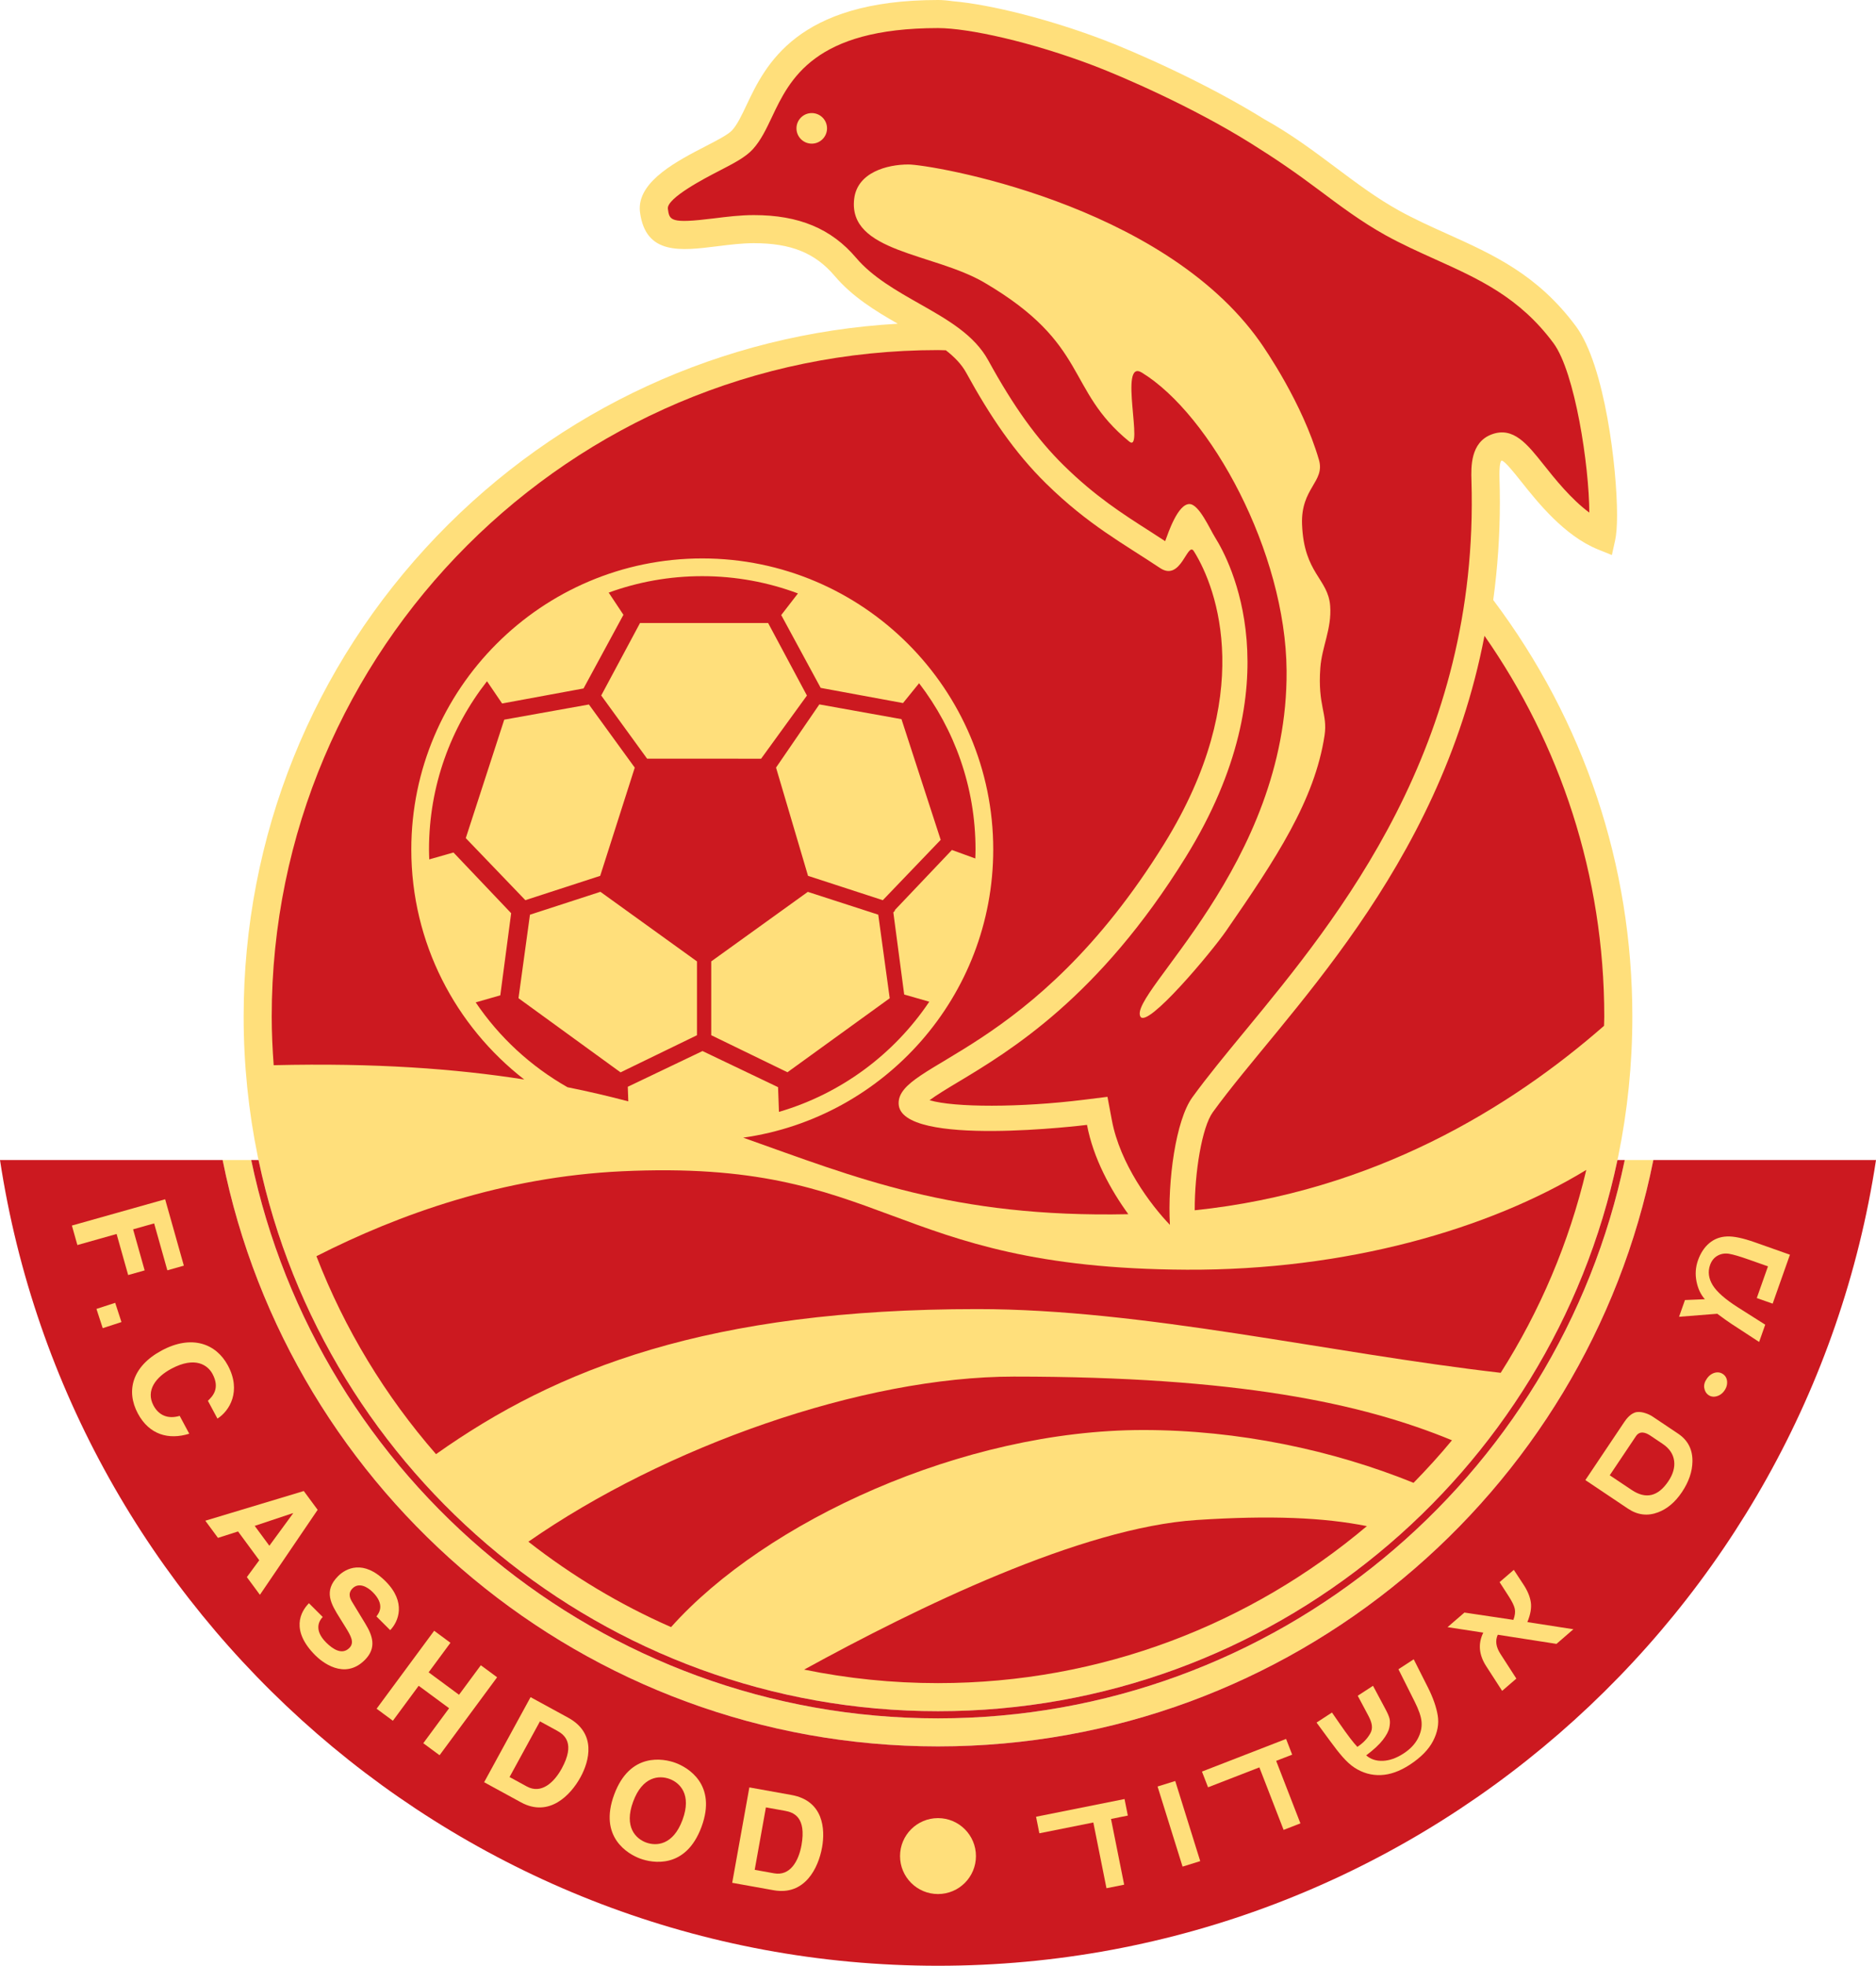
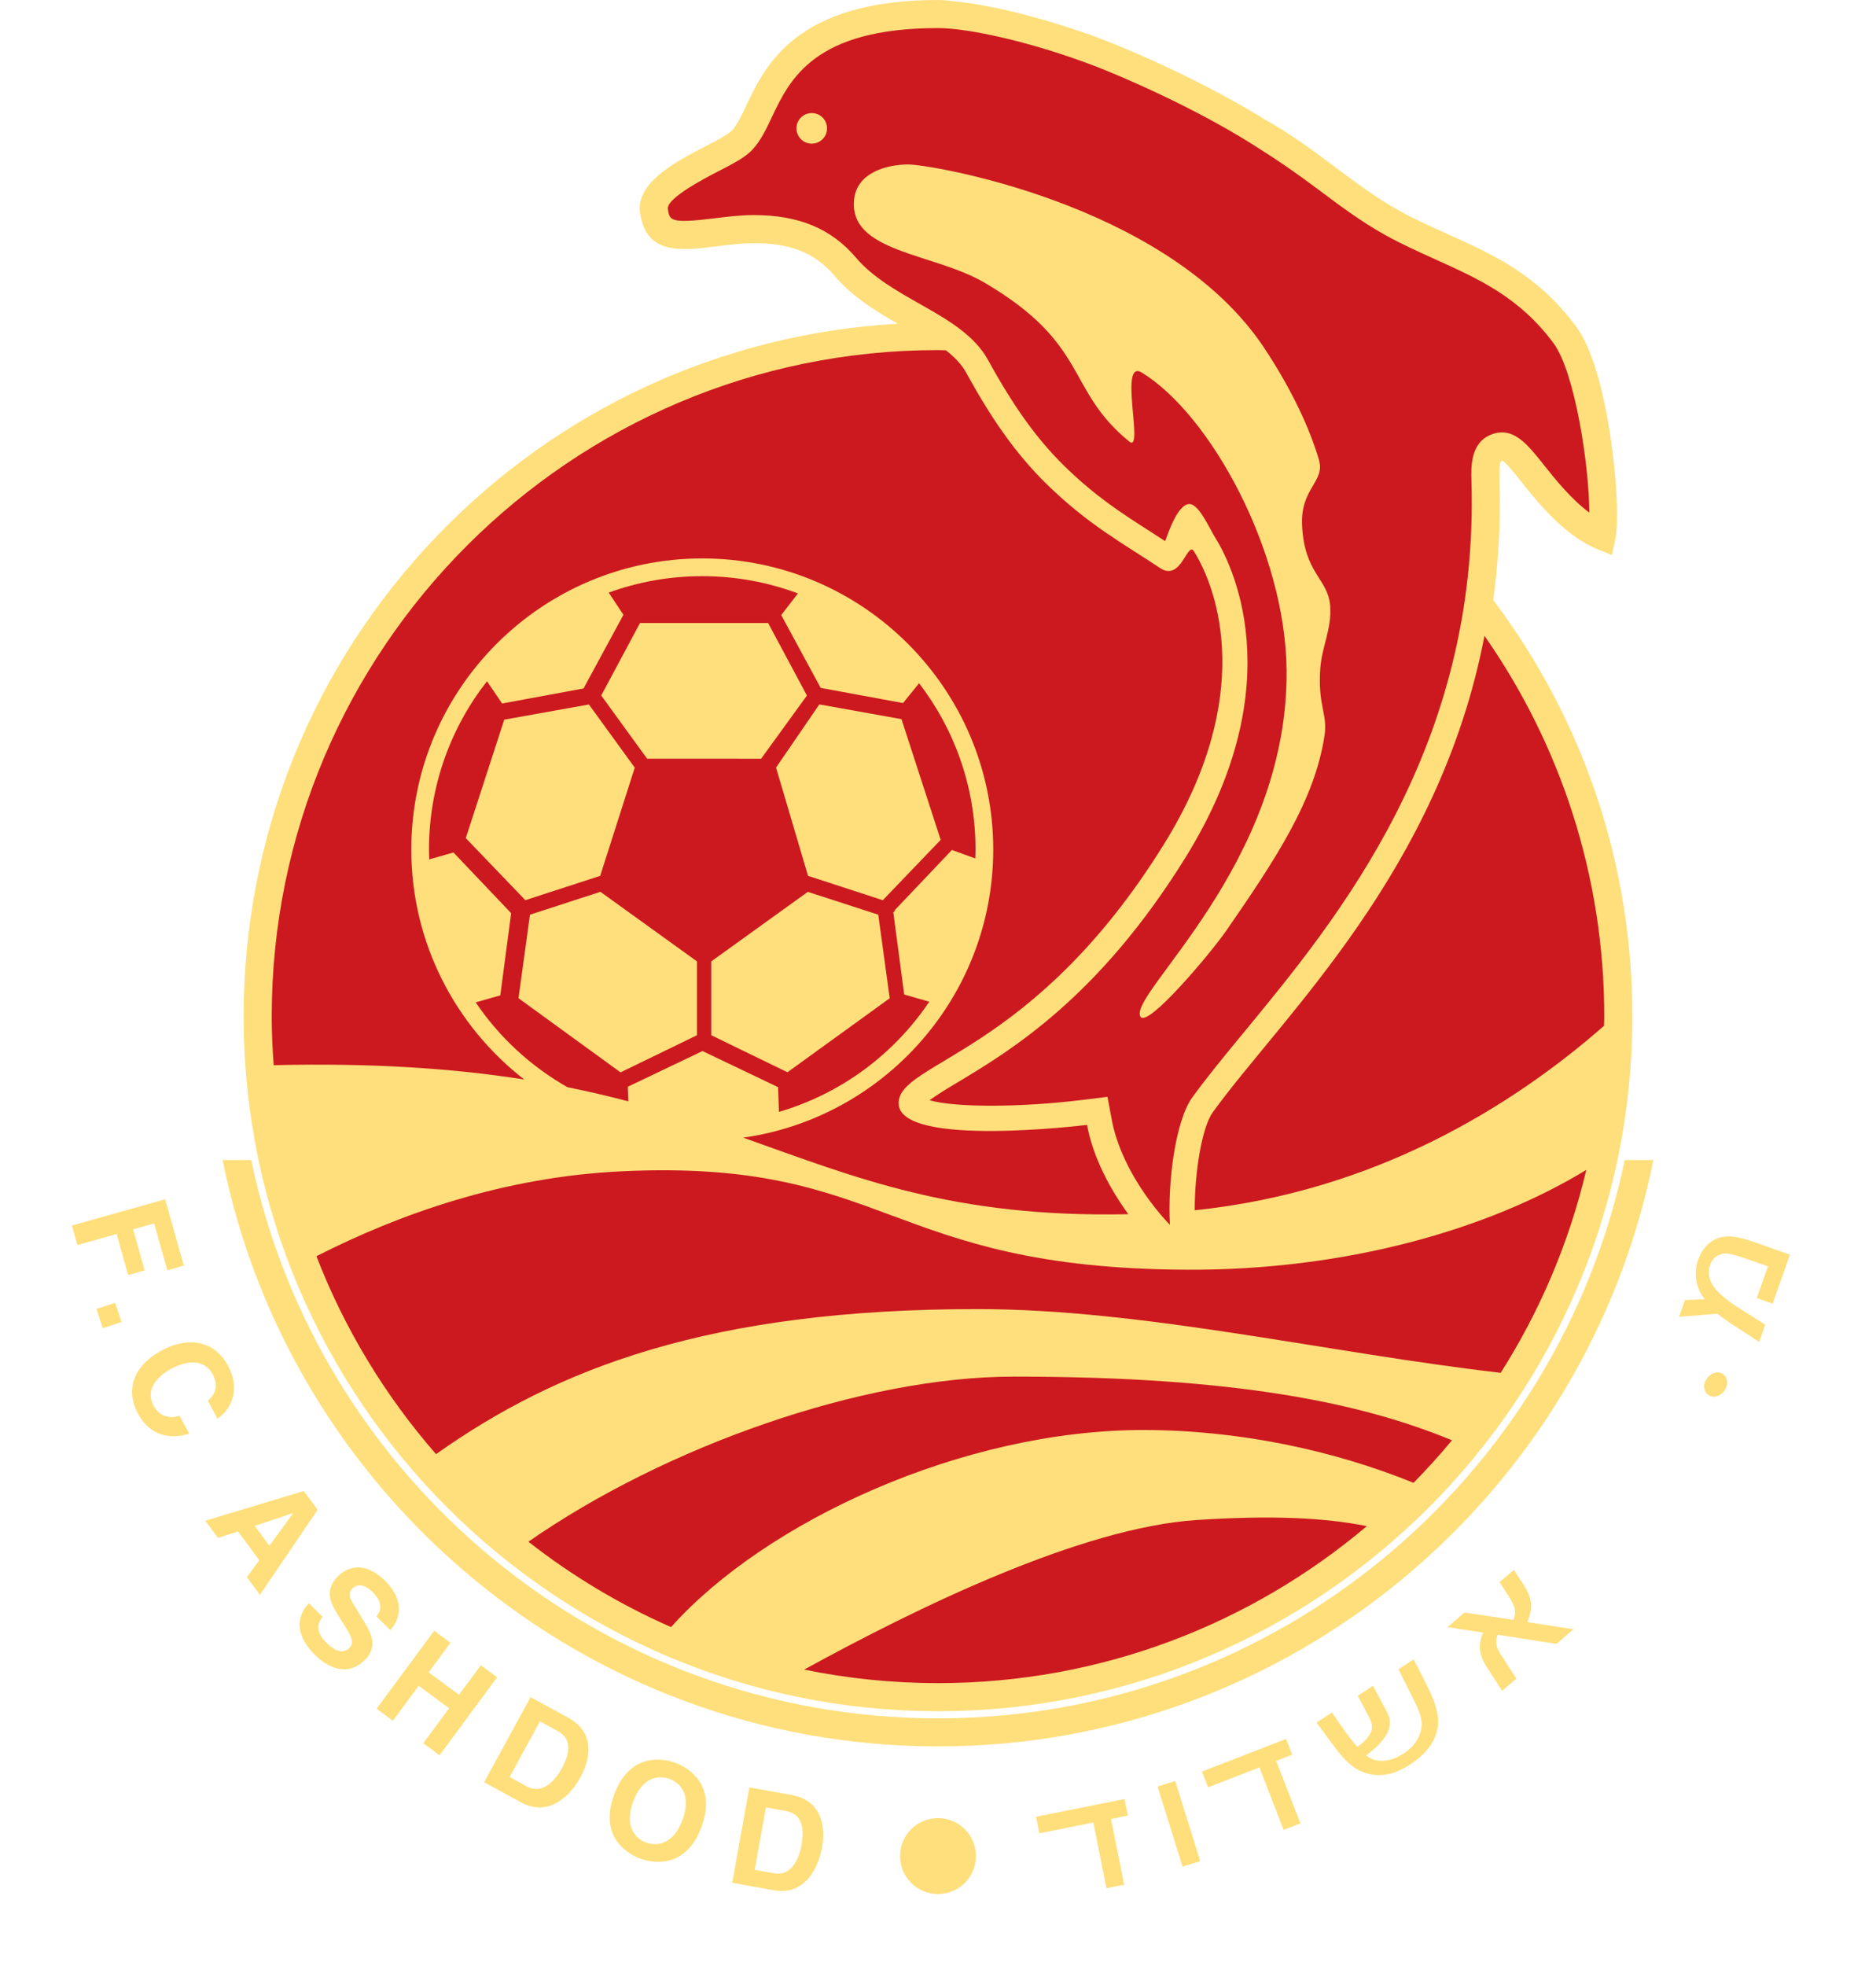
<svg xmlns="http://www.w3.org/2000/svg" width="544.52pt" height="570.37pt" viewBox="0 0 544.52 570.37" version="1.1">
  <defs>
    <clipPath id="clip1">
      <path d="M 0 336 L 544.52 336 L 544.52 570.371 L 0 570.371 Z M 0 336 " />
    </clipPath>
  </defs>
  <g id="surface1">
    <path style=" stroke:none;fill-rule:nonzero;fill:rgb(100%,87.5%,48.199%);fill-opacity:1;" d="M 216.703 30.453 C 215.258 33.504 214.012 36.137 212.504 37.797 C 211.367 39.047 208.188 40.691 204.816 42.43 C 196.68 46.633 185.691 52.305 185.691 60.441 C 185.691 60.855 185.723 61.277 185.781 61.703 C 187.48 74.035 197.574 72.777 208.258 71.445 C 211.754 71.008 215.359 70.559 218.812 70.559 C 229.602 70.559 236.613 73.402 242.27 80.066 C 247.375 86.086 253.992 90.156 260.59 93.93 C 209.68 96.84 162.266 118.621 126.824 155.52 C 90.645 193.191 70.719 242.715 70.719 294.969 C 70.719 406.102 161.129 496.512 272.258 496.512 C 383.387 496.512 473.797 406.102 473.797 294.969 C 473.797 251.027 459.832 209.238 433.418 174.09 C 434.691 164.785 435.344 155.262 435.344 145.688 C 435.344 143.523 435.309 141.359 435.242 139.191 C 435.227 138.648 435.219 138.16 435.219 137.719 C 435.219 134.719 435.559 133.898 435.781 133.688 C 435.82 133.672 435.914 133.645 435.914 133.645 C 436.859 133.852 439.477 137.141 441.578 139.781 C 446.246 145.652 454.059 155.477 463.816 159.418 L 467.855 161.051 L 468.797 156.797 C 469.172 155.109 469.359 152.633 469.359 149.434 C 469.359 135.941 465.855 106.031 457.422 94.672 C 446.293 79.684 433.504 73.922 419.965 67.824 C 415.359 65.75 410.598 63.602 406.062 61.094 C 399.648 57.543 393.844 53.199 387.691 48.598 C 381.289 43.809 374.672 38.859 367.066 34.648 L 367.188 34.723 C 349.938 23.969 329.098 14.918 320.473 11.629 C 305.074 5.754 287.82 1.324 276.516 0.348 L 276.637 0.363 C 274.949 0.117 273.5 0 272.258 0 C 231.125 0 222.098 19.062 216.703 30.453 " />
    <path style=" stroke:none;fill-rule:nonzero;fill:rgb(79.999%,9.799%,12.5%);fill-opacity:1;" d="M 180.461 339.852 C 146.008 341.48 115.715 352.344 91.844 364.492 C 100.039 385.691 111.863 405.082 126.559 421.926 C 161.633 397.07 205.742 379.836 283.684 379.836 C 332.031 379.836 385.148 392.52 435.59 398.324 C 446.934 380.461 455.422 360.629 460.43 339.453 C 432.016 356.746 390.672 368.625 344.477 368.41 C 256.754 368.004 257.98 336.18 180.461 339.852 " />
    <path style=" stroke:none;fill-rule:nonzero;fill:rgb(79.999%,9.799%,12.5%);fill-opacity:1;" d="M 347.328 441.035 C 313.773 443.234 266.141 466.465 233.402 484.441 C 245.961 487.012 258.953 488.363 272.258 488.363 C 319.645 488.363 363.078 471.203 396.746 442.809 C 384.289 440.312 368.789 439.629 347.328 441.035 " />
    <path style=" stroke:none;fill-rule:nonzero;fill:rgb(79.999%,9.799%,12.5%);fill-opacity:1;" d="M 153.367 447.332 C 166.012 457.223 179.902 465.578 194.777 472.109 C 222.148 441.461 279.441 414.922 331.828 414.922 C 359.383 414.922 386.848 420.738 410.293 430.242 C 414.172 426.281 417.91 422.184 421.441 417.902 C 395.266 407.105 359.047 399.422 294.289 399.422 C 250.359 399.422 193.008 419.727 153.367 447.332 " />
    <path style=" stroke:none;fill-rule:nonzero;fill:rgb(79.999%,9.799%,12.5%);fill-opacity:1;" d="M 430.879 184.484 C 417.727 252.895 372.305 294.703 352.023 322.715 C 348.875 327.059 346.73 340.203 346.777 351.164 C 398.73 345.773 438.434 321.391 465.582 297.641 C 465.594 296.746 465.648 295.867 465.648 294.969 C 465.648 253.918 452.777 215.828 430.879 184.484 " />
    <path style=" stroke:none;fill-rule:nonzero;fill:rgb(79.999%,9.799%,12.5%);fill-opacity:1;" d="M 337.945 244.785 C 364.469 201.945 353.449 170.938 346.516 159.922 C 344.645 156.953 342.844 168.898 336.723 164.82 C 326.023 157.688 315.914 152.344 303.676 140.34 C 294.453 131.293 287.355 120.754 280.422 108.105 C 279.082 105.668 277.02 103.574 274.539 101.637 C 273.781 101.613 273.023 101.578 272.258 101.578 C 165.621 101.578 78.867 188.332 78.867 294.969 C 78.867 299.719 79.098 304.41 79.438 309.07 C 108.789 308.363 132.297 310.098 152.16 313.219 C 132.238 297.754 119.383 273.602 119.383 246.488 C 119.383 199.922 157.27 162.031 203.836 162.031 C 250.406 162.031 288.293 199.922 288.293 246.488 C 288.293 289.023 256.68 324.301 215.715 330.094 C 248.336 341.641 276.52 353.395 327.5 352.301 C 322.32 345.184 317.316 336 315.508 326.387 C 315.508 326.387 261.266 333.141 260.836 320.266 C 260.426 308.027 299.789 306.426 337.945 244.785 " />
    <path style=" stroke:none;fill-rule:nonzero;fill:rgb(79.999%,9.799%,12.5%);fill-opacity:1;" d="M 182.219 315.328 L 203.906 304.965 L 225.836 315.445 L 226.098 322.613 C 244.121 317.348 259.496 305.879 269.727 290.648 L 262.449 288.562 L 259.297 264.734 L 259.77 264.234 L 259.742 264.047 L 276.301 246.621 L 283.086 249.09 C 283.113 248.227 283.152 247.363 283.152 246.488 C 283.152 228.332 277.035 211.609 266.77 198.242 L 262.105 203.996 L 238.207 199.59 L 226.754 178.461 L 231.609 172.184 C 222.965 168.953 213.609 167.176 203.836 167.176 C 194.297 167.176 185.148 168.859 176.68 171.949 L 180.953 178.387 L 169.375 199.758 L 145.742 204.121 L 141.355 197.664 C 130.82 211.129 124.52 228.07 124.52 246.488 C 124.52 247.449 124.562 248.402 124.594 249.355 L 131.625 247.355 L 148.367 264.969 L 145.215 288.797 L 138.074 290.844 C 144.918 300.973 154.055 309.406 164.719 315.461 C 170.938 316.707 176.789 318.09 182.367 319.562 L 182.219 315.328 M 228.562 311.117 L 206.438 300.367 L 206.438 278.953 L 234.473 258.777 L 254.918 265.395 L 258.246 289.645 L 228.562 311.117 M 261.66 208.664 L 273.039 243.684 L 256.238 261.195 L 234.535 254.129 L 225.25 222.719 L 237.82 204.383 L 261.66 208.664 M 185.77 180.773 L 222.953 180.773 L 234.215 201.816 L 220.914 220.141 L 187.824 220.129 L 174.508 201.797 L 185.77 180.773 M 135.195 243.184 L 146.359 208.812 L 170.934 204.41 L 184.242 222.73 L 174.211 254.129 L 152.484 261.188 L 135.195 243.184 M 150.496 289.633 L 153.824 265.406 L 174.273 258.762 L 202.301 278.953 L 202.301 300.375 L 180.117 311.148 L 150.496 289.633 " />
    <path style=" stroke:none;fill-rule:nonzero;fill:rgb(79.999%,9.799%,12.5%);fill-opacity:1;" d="M 450.883 99.531 C 441.016 86.242 429.164 80.906 416.617 75.254 C 411.863 73.109 406.941 70.895 402.117 68.223 C 395.219 64.402 388.91 59.684 382.812 55.117 C 376.098 50.09 370.562 46.27 363.012 41.551 C 346.02 30.934 325.562 22.137 317.617 19.105 C 299.379 12.148 281.094 8.148 272.258 8.148 C 236.281 8.148 229.223 23.055 224.066 33.941 C 222.414 37.43 220.855 40.723 218.531 43.277 C 216.41 45.613 213.109 47.316 208.547 49.676 C 204.809 51.605 193.426 57.484 193.855 60.59 C 194.316 63.941 194.453 64.953 207.25 63.359 C 210.984 62.895 214.852 62.41 218.812 62.41 C 231.887 62.41 241.312 66.348 248.48 74.797 C 253.238 80.398 260.168 84.328 266.871 88.129 C 275.059 92.77 282.785 97.152 286.855 104.574 C 294.227 118.016 301.004 127.43 308.816 135.098 C 317.934 144.039 325.723 149.016 333.973 154.285 C 335.344 155.16 336.777 156.102 338.195 157.02 C 339.117 154.516 341.875 146.254 345.238 146.254 C 348.031 146.254 351.16 153.523 352.73 156.012 C 356.84 162.539 375.742 197.684 344.191 248.652 C 318.91 289.488 293.215 304.895 277.863 314.098 C 275.066 315.773 271.824 317.727 269.809 319.23 C 276.977 321.359 296.047 321.402 314.602 319.098 L 321.449 318.246 L 322.723 325.027 C 325.117 337.758 333.941 349.547 339.574 355.402 C 338.871 342.648 341.27 325.043 346.074 318.406 C 350.328 312.535 355.676 306.047 361.34 299.176 C 388.457 266.277 429.438 216.566 427.098 139.438 C 426.98 135.551 426.762 128.312 433.02 126.02 C 439.238 123.742 443.277 128.828 447.957 134.711 C 451.352 138.98 455.98 144.789 461.309 148.73 C 461.258 135.211 457.18 108.016 450.883 99.531 M 235.613 41.68 C 233.164 41.68 231.18 39.691 231.18 37.242 C 231.18 34.793 233.164 32.809 235.613 32.809 C 238.066 32.809 240.051 34.793 240.051 37.242 C 240.051 39.691 238.066 41.68 235.613 41.68 M 384.461 213.371 C 381.605 232.227 370.281 249.273 355.898 270.086 C 351.523 276.414 332.988 298.492 331.012 294.969 C 327.34 288.445 373.859 250.906 373.441 194.602 C 373.188 160.18 351.41 120.348 331.418 108.105 C 324.527 103.891 332.234 131.77 327.746 128.098 C 309.172 112.902 316.324 99.945 285.723 81.996 C 270.965 73.336 246.059 73.277 247.934 57.668 C 248.852 50.02 257.477 47.723 263.691 47.723 C 269.902 47.723 337.133 58.738 365.691 99.133 C 367.176 101.23 378.027 116.945 382.824 133.402 C 384.691 139.805 377.523 141.562 377.93 152.172 C 378.48 166.465 385.508 167.828 386.09 175.836 C 386.574 182.453 383.691 187.602 383.234 193.785 C 382.418 204.805 385.406 207.086 384.461 213.371 " />
    <path style=" stroke:none;fill-rule:nonzero;fill:rgb(100%,87.5%,48.199%);fill-opacity:1;" d="M 72.934 336.66 C 92.223 429.008 174.27 498.586 272.258 498.586 C 370.246 498.586 452.285 429.016 471.578 336.672 L 471.602 336.586 L 479.895 336.586 C 460.504 433.484 374.777 506.723 272.258 506.723 C 169.738 506.723 84.012 433.484 64.621 336.586 L 72.914 336.586 L 72.934 336.66 " />
-     <path style=" stroke:none;fill-rule:nonzero;fill:rgb(79.999%,9.799%,12.5%);fill-opacity:1;" d="M 72.934 336.656 C 92.223 429.008 174.27 498.586 272.258 498.586 C 370.246 498.586 452.293 429.008 471.578 336.66 L 471.602 336.586 L 469.477 336.586 L 469.461 336.664 C 450.203 427.855 369.098 496.512 272.258 496.512 C 175.418 496.512 94.309 427.855 75.055 336.656 L 75.055 336.586 L 72.914 336.586 L 72.934 336.656 " />
    <g clip-path="url(#clip1)" clip-rule="nonzero">
-       <path style=" stroke:none;fill-rule:nonzero;fill:rgb(79.999%,9.799%,12.5%);fill-opacity:1;" d="M 0 336.586 C 20.121 468.766 134.547 570.371 272.258 570.371 C 409.973 570.371 524.395 468.766 544.52 336.586 L 479.895 336.586 C 460.504 433.484 374.777 506.723 272.258 506.723 C 169.738 506.723 84.012 433.484 64.621 336.586 L 0 336.586 " />
-     </g>
+       </g>
    <path style=" stroke:none;fill-rule:nonzero;fill:rgb(100%,87.5%,48.199%);fill-opacity:1;" d="M 93.668 469.164 C 92.59 470.301 91.043 472.961 94.672 476.586 C 96.645 478.551 99.301 480.266 101.406 478.156 C 102.953 476.602 101.871 474.695 100.262 472.094 L 98.625 469.465 C 96.156 465.508 93.77 461.688 98.141 457.309 C 100.355 455.09 105.445 452.367 111.906 458.812 C 118.008 464.898 115.66 470.523 113.254 472.992 L 109.262 469.008 C 110.035 468.012 111.805 465.57 108.172 461.949 C 106.594 460.371 104.125 459.07 102.328 460.875 C 100.777 462.426 101.723 464.031 102.359 465.055 L 106.023 471.09 C 108.074 474.465 109.465 478.066 105.895 481.641 C 99.918 487.633 93.293 482.07 91.547 480.328 C 84.285 473.082 87.215 467.648 89.676 465.18 L 93.668 469.164 " />
    <path style=" stroke:none;fill-rule:nonzero;fill:rgb(100%,87.5%,48.199%);fill-opacity:1;" d="M 85.023 439.035 L 85.07 439.102 L 78.184 448.504 L 73.93 442.738 L 85.023 439.035 M 69.094 444.355 L 75.25 452.711 L 71.652 457.602 L 75.441 462.738 L 92.199 438.078 L 88.176 432.625 L 59.594 441.238 L 63.266 446.219 L 69.094 444.355 " />
    <path style=" stroke:none;fill-rule:nonzero;fill:rgb(100%,87.5%,48.199%);fill-opacity:1;" d="M 121.527 489.133 L 114.035 499.281 L 109.312 495.789 L 126.02 473.168 L 130.742 476.66 L 124.414 485.23 L 133.234 491.742 L 139.562 483.176 L 144.289 486.664 L 127.586 509.285 L 122.859 505.797 L 130.352 495.648 L 121.527 489.133 " />
    <path style=" stroke:none;fill-rule:nonzero;fill:rgb(100%,87.5%,48.199%);fill-opacity:1;" d="M 156.727 499.457 L 161.676 502.16 C 163.875 503.359 167.027 505.84 163.051 513.129 C 160.836 517.184 157.117 520.641 152.922 518.352 L 147.902 515.613 L 156.727 499.457 M 140.523 517.117 L 151.215 522.953 C 159.359 527.402 165.625 520.918 168.516 515.621 C 171.066 510.945 173.215 502.926 164.898 498.383 L 154 492.434 L 140.523 517.117 " />
    <path style=" stroke:none;fill-rule:nonzero;fill:rgb(100%,87.5%,48.199%);fill-opacity:1;" d="M 222.312 524.418 L 227.863 525.418 C 230.328 525.859 234.105 527.215 232.637 535.387 C 231.816 539.938 229.387 544.395 224.684 543.547 L 219.055 542.535 L 222.312 524.418 M 212.527 546.301 L 224.52 548.453 C 233.652 550.094 237.543 541.961 238.609 536.023 C 239.555 530.781 239.055 522.492 229.723 520.816 L 217.504 518.621 L 212.527 546.301 " />
    <path style=" stroke:none;fill-rule:nonzero;fill:rgb(100%,87.5%,48.199%);fill-opacity:1;" d="M 183.777 522.742 C 186.508 515.355 191.375 515.066 194.352 516.168 C 197.324 517.27 200.836 520.652 198.105 528.039 C 195.375 535.422 190.508 535.711 187.531 534.609 C 184.555 533.508 181.047 530.121 183.777 522.742 M 178.27 520.703 C 173.688 533.082 182.316 537.984 185.809 539.273 C 189.297 540.566 199.035 542.453 203.613 530.074 C 208.191 517.695 199.562 512.793 196.074 511.504 C 192.586 510.215 182.844 508.324 178.27 520.703 " />
    <path style=" stroke:none;fill-rule:nonzero;fill:rgb(100%,87.5%,48.199%);fill-opacity:1;" d="M 272.258 549.562 C 278.344 549.562 283.273 544.629 283.273 538.547 C 283.273 532.461 278.344 527.531 272.258 527.531 C 266.176 527.531 261.242 532.461 261.242 538.547 C 261.242 544.629 266.176 549.562 272.258 549.562 " />
    <path style=" stroke:none;fill-rule:nonzero;fill:rgb(100%,87.5%,48.199%);fill-opacity:1;" d="M 386.613 496.895 L 388.859 500.141 C 391.105 503.391 392.871 505.719 393.984 506.855 C 395.617 505.793 396.863 504.496 397.73 502.965 C 398.598 501.434 398.242 499.824 397.176 497.824 L 394.09 492.027 L 398.523 489.141 L 402.148 495.926 C 402.766 497.078 403.16 498 403.328 498.691 C 403.496 499.387 403.473 500.25 403.258 501.285 C 403.043 502.32 402.414 503.508 401.371 504.852 C 400.332 506.199 398.723 507.688 396.547 509.324 C 397.832 510.457 399.445 510.984 401.391 510.91 C 403.332 510.828 405.324 510.125 407.371 508.793 C 409.266 507.562 410.645 506.129 411.512 504.496 C 412.379 502.867 412.746 501.246 412.617 499.641 C 412.496 498.031 411.789 496.082 410.613 493.73 L 405.906 484.336 L 410.34 481.449 L 414.43 489.547 C 415.965 492.586 416.91 495.328 417.309 497.75 C 417.703 500.176 417.254 502.641 415.957 505.148 C 414.664 507.652 412.395 509.961 409.148 512.074 C 406.27 513.945 403.48 514.938 400.777 515.043 C 398.078 515.148 395.547 514.438 393.18 512.91 C 390.816 511.383 388.668 508.688 386.129 505.234 L 382.137 499.809 L 386.613 496.895 " />
    <path style=" stroke:none;fill-rule:nonzero;fill:rgb(100%,87.5%,48.199%);fill-opacity:1;" d="M 456.691 472.727 L 451.777 476.977 L 434.738 474.324 C 433.941 476.043 434.219 477.891 435.52 479.898 L 440.129 487.047 L 436.004 490.609 L 431.391 483.465 C 429.246 480.145 428.961 476.891 430.531 473.715 L 420.16 472.121 L 425.059 467.887 L 439.27 470.008 C 439.723 468.793 439.859 467.734 439.684 466.848 C 439.508 465.953 438.93 464.742 437.941 463.211 L 435.266 459.062 L 439.391 455.496 L 442.176 459.73 C 443.375 461.547 444.086 463.273 444.328 464.891 C 444.574 466.508 444.238 468.43 443.324 470.656 L 456.691 472.727 " />
    <path style=" stroke:none;fill-rule:nonzero;fill:rgb(100%,87.5%,48.199%);fill-opacity:1;" d="M 341.121 516.762 L 348.371 540.008 L 343.246 541.605 L 335.992 518.359 L 341.121 516.762 " />
    <path style=" stroke:none;fill-rule:nonzero;fill:rgb(100%,87.5%,48.199%);fill-opacity:1;" d="M 375.062 509.117 L 370.414 510.918 L 377.453 529.055 L 372.574 530.949 L 365.539 512.812 L 350.645 518.59 L 348.875 514.027 L 373.293 504.551 L 375.062 509.117 " />
    <path style=" stroke:none;fill-rule:nonzero;fill:rgb(100%,87.5%,48.199%);fill-opacity:1;" d="M 498.445 381.191 L 487.355 382.066 L 489.07 377.211 L 494.848 376.973 C 493.648 375.633 492.84 373.914 492.422 371.82 C 492 369.727 492.145 367.684 492.848 365.691 C 493.594 363.582 494.688 361.918 496.129 360.703 C 497.574 359.488 499.281 358.844 501.258 358.762 C 503.234 358.68 505.863 359.223 509.438 360.484 L 519.539 364.055 L 514.523 378.258 L 509.914 376.629 L 513.164 367.438 L 507.578 365.465 C 505.039 364.566 503.152 364.012 501.922 363.801 C 500.691 363.59 499.566 363.77 498.547 364.332 C 497.527 364.898 496.801 365.805 496.355 367.051 C 495.676 368.988 495.926 370.93 497.109 372.879 C 498.297 374.824 500.77 377.012 504.551 379.406 L 512.367 384.359 L 510.598 389.371 L 502.41 384.023 C 501.633 383.516 500.312 382.57 498.445 381.191 " />
    <path style=" stroke:none;fill-rule:nonzero;fill:rgb(100%,87.5%,48.199%);fill-opacity:1;" d="M 495.488 399.93 C 495.898 399.359 496.379 398.926 496.922 398.629 C 497.465 398.332 498.02 398.188 498.59 398.195 C 499.152 398.203 499.676 398.383 500.152 398.723 C 500.629 399.066 500.957 399.504 501.137 400.031 C 501.316 400.555 501.355 401.129 501.262 401.742 C 501.16 402.363 500.906 402.957 500.496 403.531 C 500.086 404.102 499.605 404.531 499.051 404.82 C 498.492 405.109 497.938 405.254 497.383 405.254 C 496.824 405.25 496.309 405.078 495.832 404.734 C 495.215 404.293 494.828 403.625 494.672 402.734 C 494.512 401.84 494.785 400.91 495.488 399.93 " />
    <path style=" stroke:none;fill-rule:nonzero;fill:rgb(100%,87.5%,48.199%);fill-opacity:1;" d="M 327.359 526.793 L 322.477 527.77 L 326.293 546.844 L 321.16 547.871 L 317.344 528.797 L 301.68 531.934 L 300.723 527.133 L 326.402 521.992 L 327.359 526.793 " />
-     <path style=" stroke:none;fill-rule:nonzero;fill:rgb(100%,87.5%,48.199%);fill-opacity:1;" d="M 475.152 409.711 C 473.387 409.926 472.031 411.742 471.461 412.594 L 460.16 429.449 L 472.512 437.73 C 475.297 439.598 478.207 439.957 481.246 438.812 C 483.926 437.805 486.238 435.852 488.188 432.941 C 490.191 429.953 491.203 426.984 491.242 424.031 C 491.293 420.559 489.914 417.879 487.09 415.984 L 479.656 411.004 C 478.805 410.43 476.793 409.508 475.152 409.711 M 482.562 418.918 C 484.574 420.266 485.684 421.934 485.93 423.914 C 486.16 425.789 485.617 427.742 484.254 429.777 C 481.27 434.23 477.715 435.074 473.586 432.305 L 467.238 428.055 L 474.871 416.668 C 475.988 415.059 477.68 415.645 478.98 416.516 L 482.562 418.918 " />
    <path style=" stroke:none;fill-rule:nonzero;fill:rgb(100%,87.5%,48.199%);fill-opacity:1;" d="M 60.344 406.438 C 61.605 405.227 63.977 402.938 61.684 398.652 C 60.352 396.168 56.734 393.395 49.727 397.148 C 45.273 399.531 42.211 403.438 44.559 407.824 C 46.094 410.691 48.785 411.824 52.156 410.816 L 54.93 415.996 C 48.988 417.844 43.34 416.34 40.012 410.125 C 36.48 403.527 38.406 396.414 46.969 391.828 C 55.637 387.188 62.734 389.828 66.156 396.215 C 70.129 403.641 66.629 409.379 63.113 411.613 L 60.344 406.438 " />
    <path style=" stroke:none;fill-rule:nonzero;fill:rgb(100%,87.5%,48.199%);fill-opacity:1;" d="M 22.461 361.254 L 20.867 355.598 L 47.934 347.973 L 53.363 367.234 L 48.574 368.586 L 44.738 354.973 L 38.633 356.695 L 41.988 368.609 L 37.203 369.957 L 33.844 358.043 L 22.461 361.254 " />
    <path style=" stroke:none;fill-rule:nonzero;fill:rgb(100%,87.5%,48.199%);fill-opacity:1;" d="M 29.816 385.371 L 27.996 379.785 L 33.434 378.016 L 35.254 383.598 L 29.816 385.371 " />
  </g>
</svg>